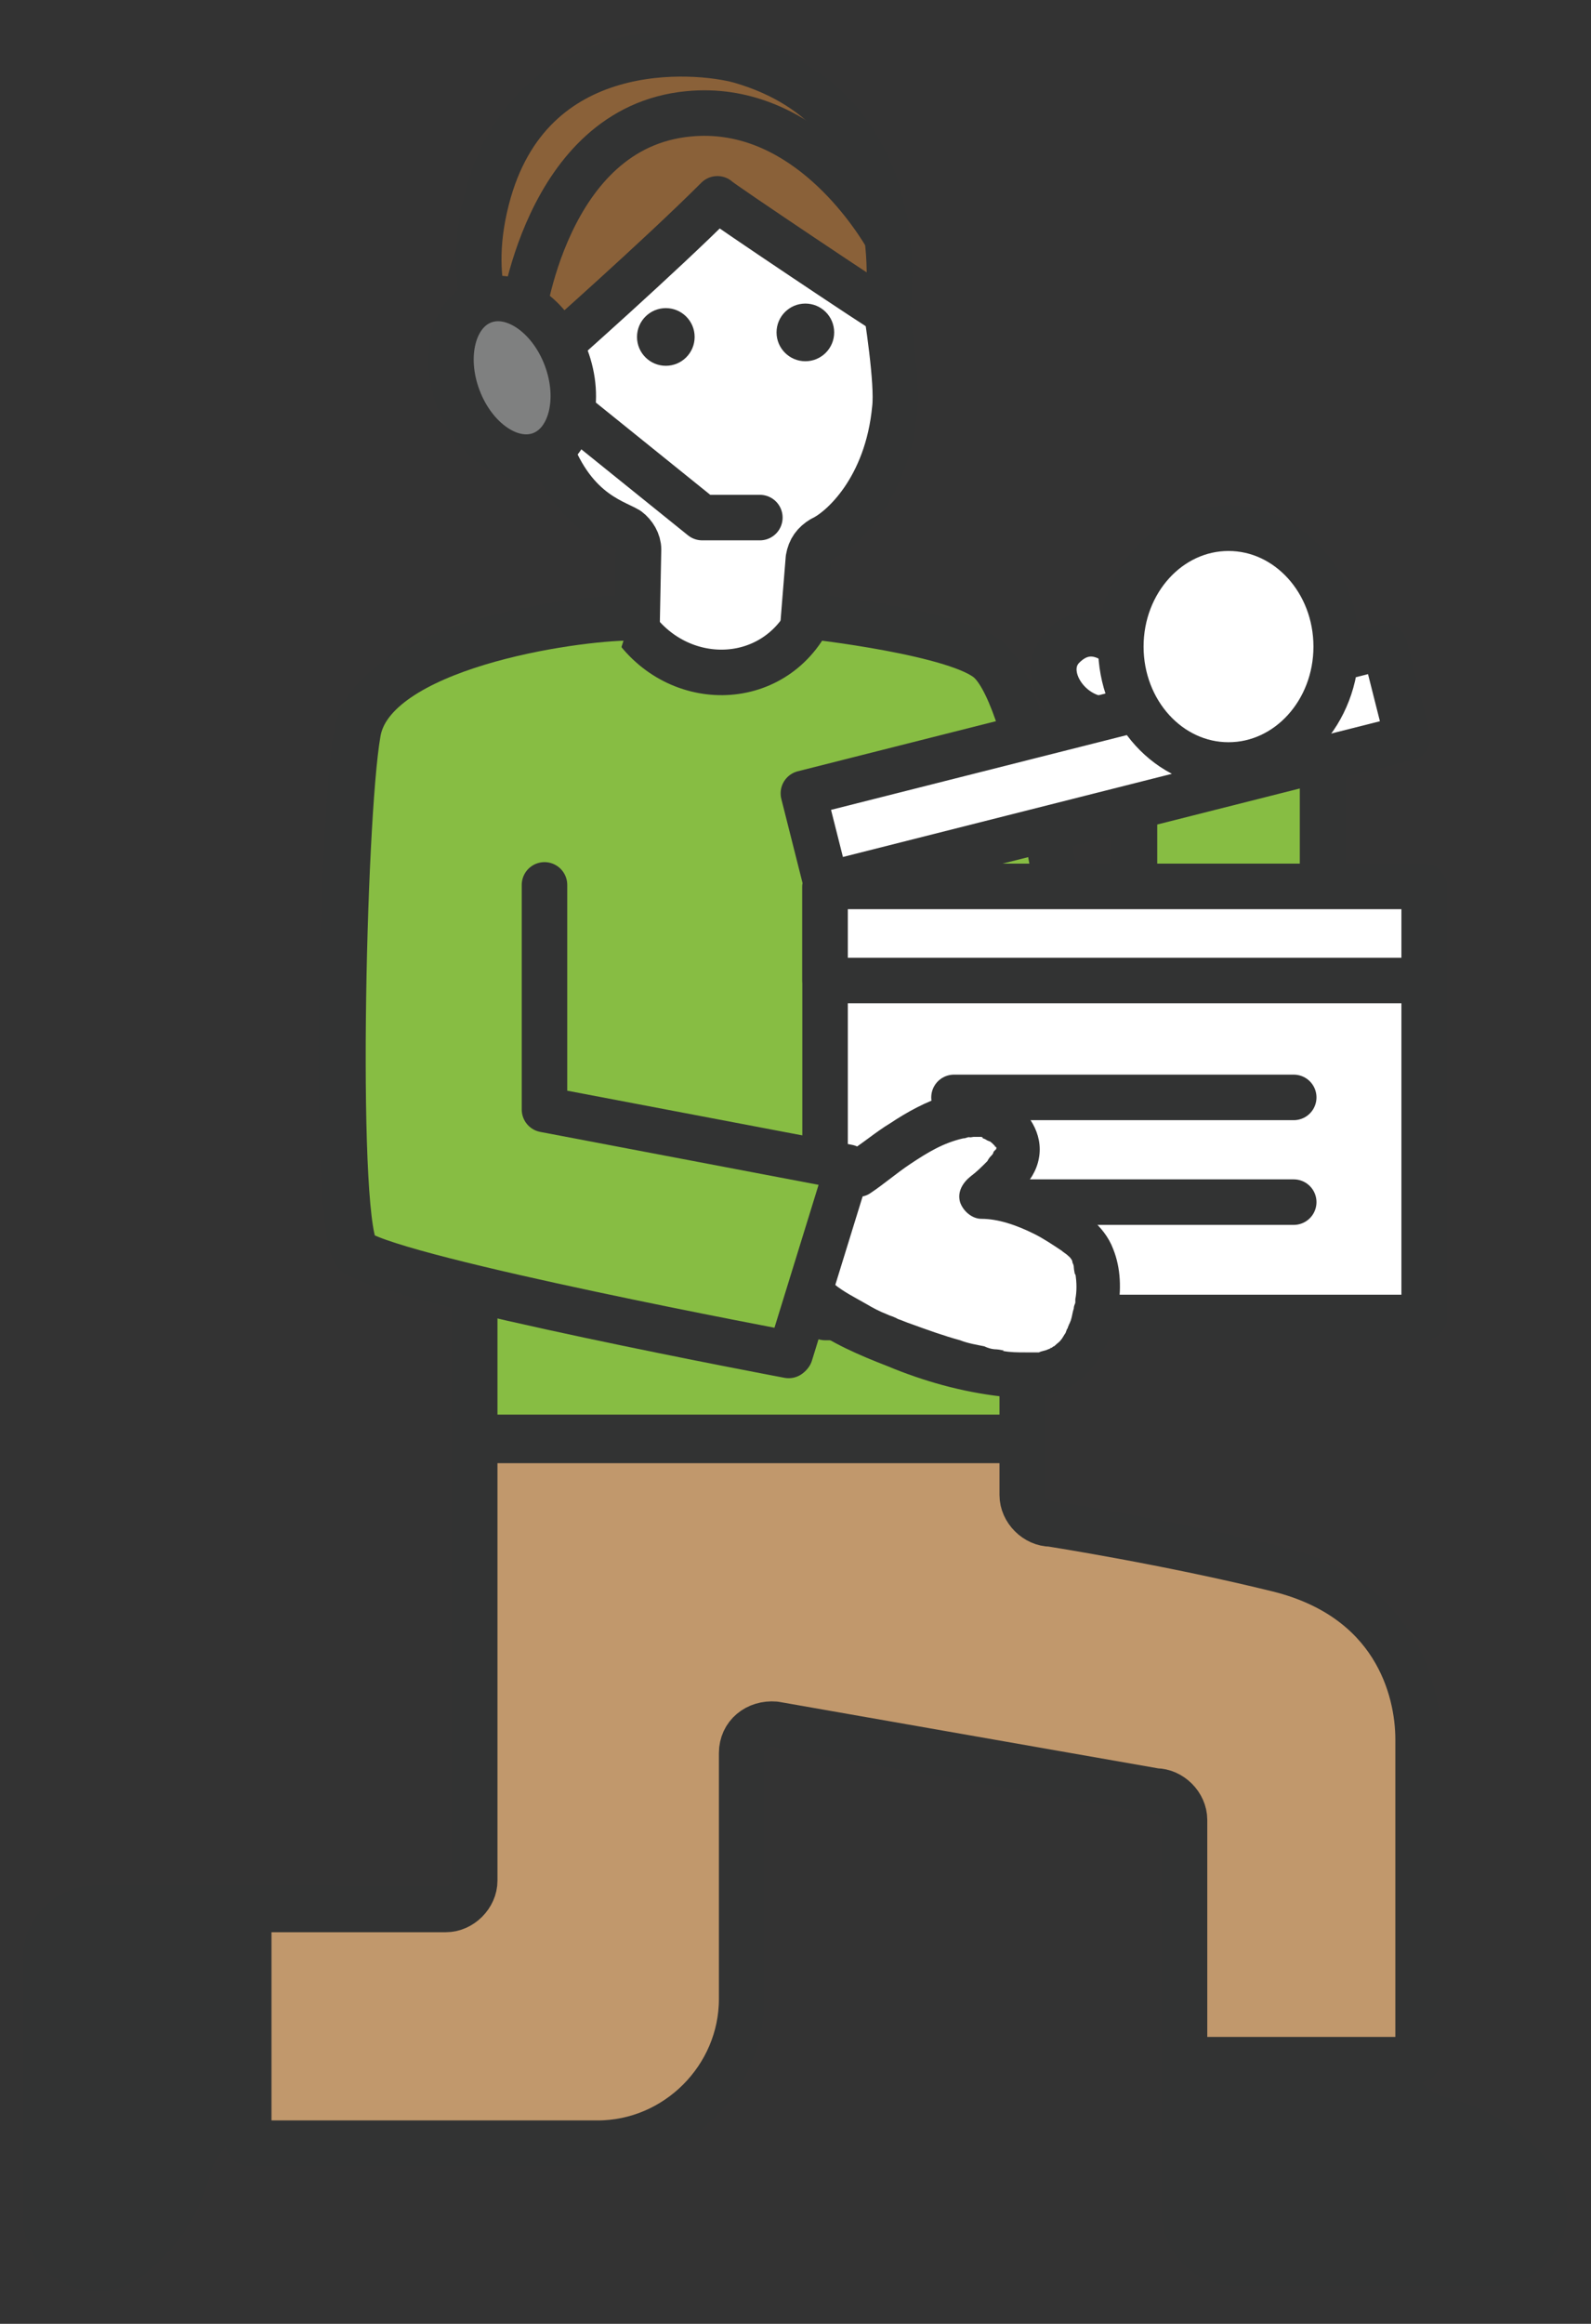
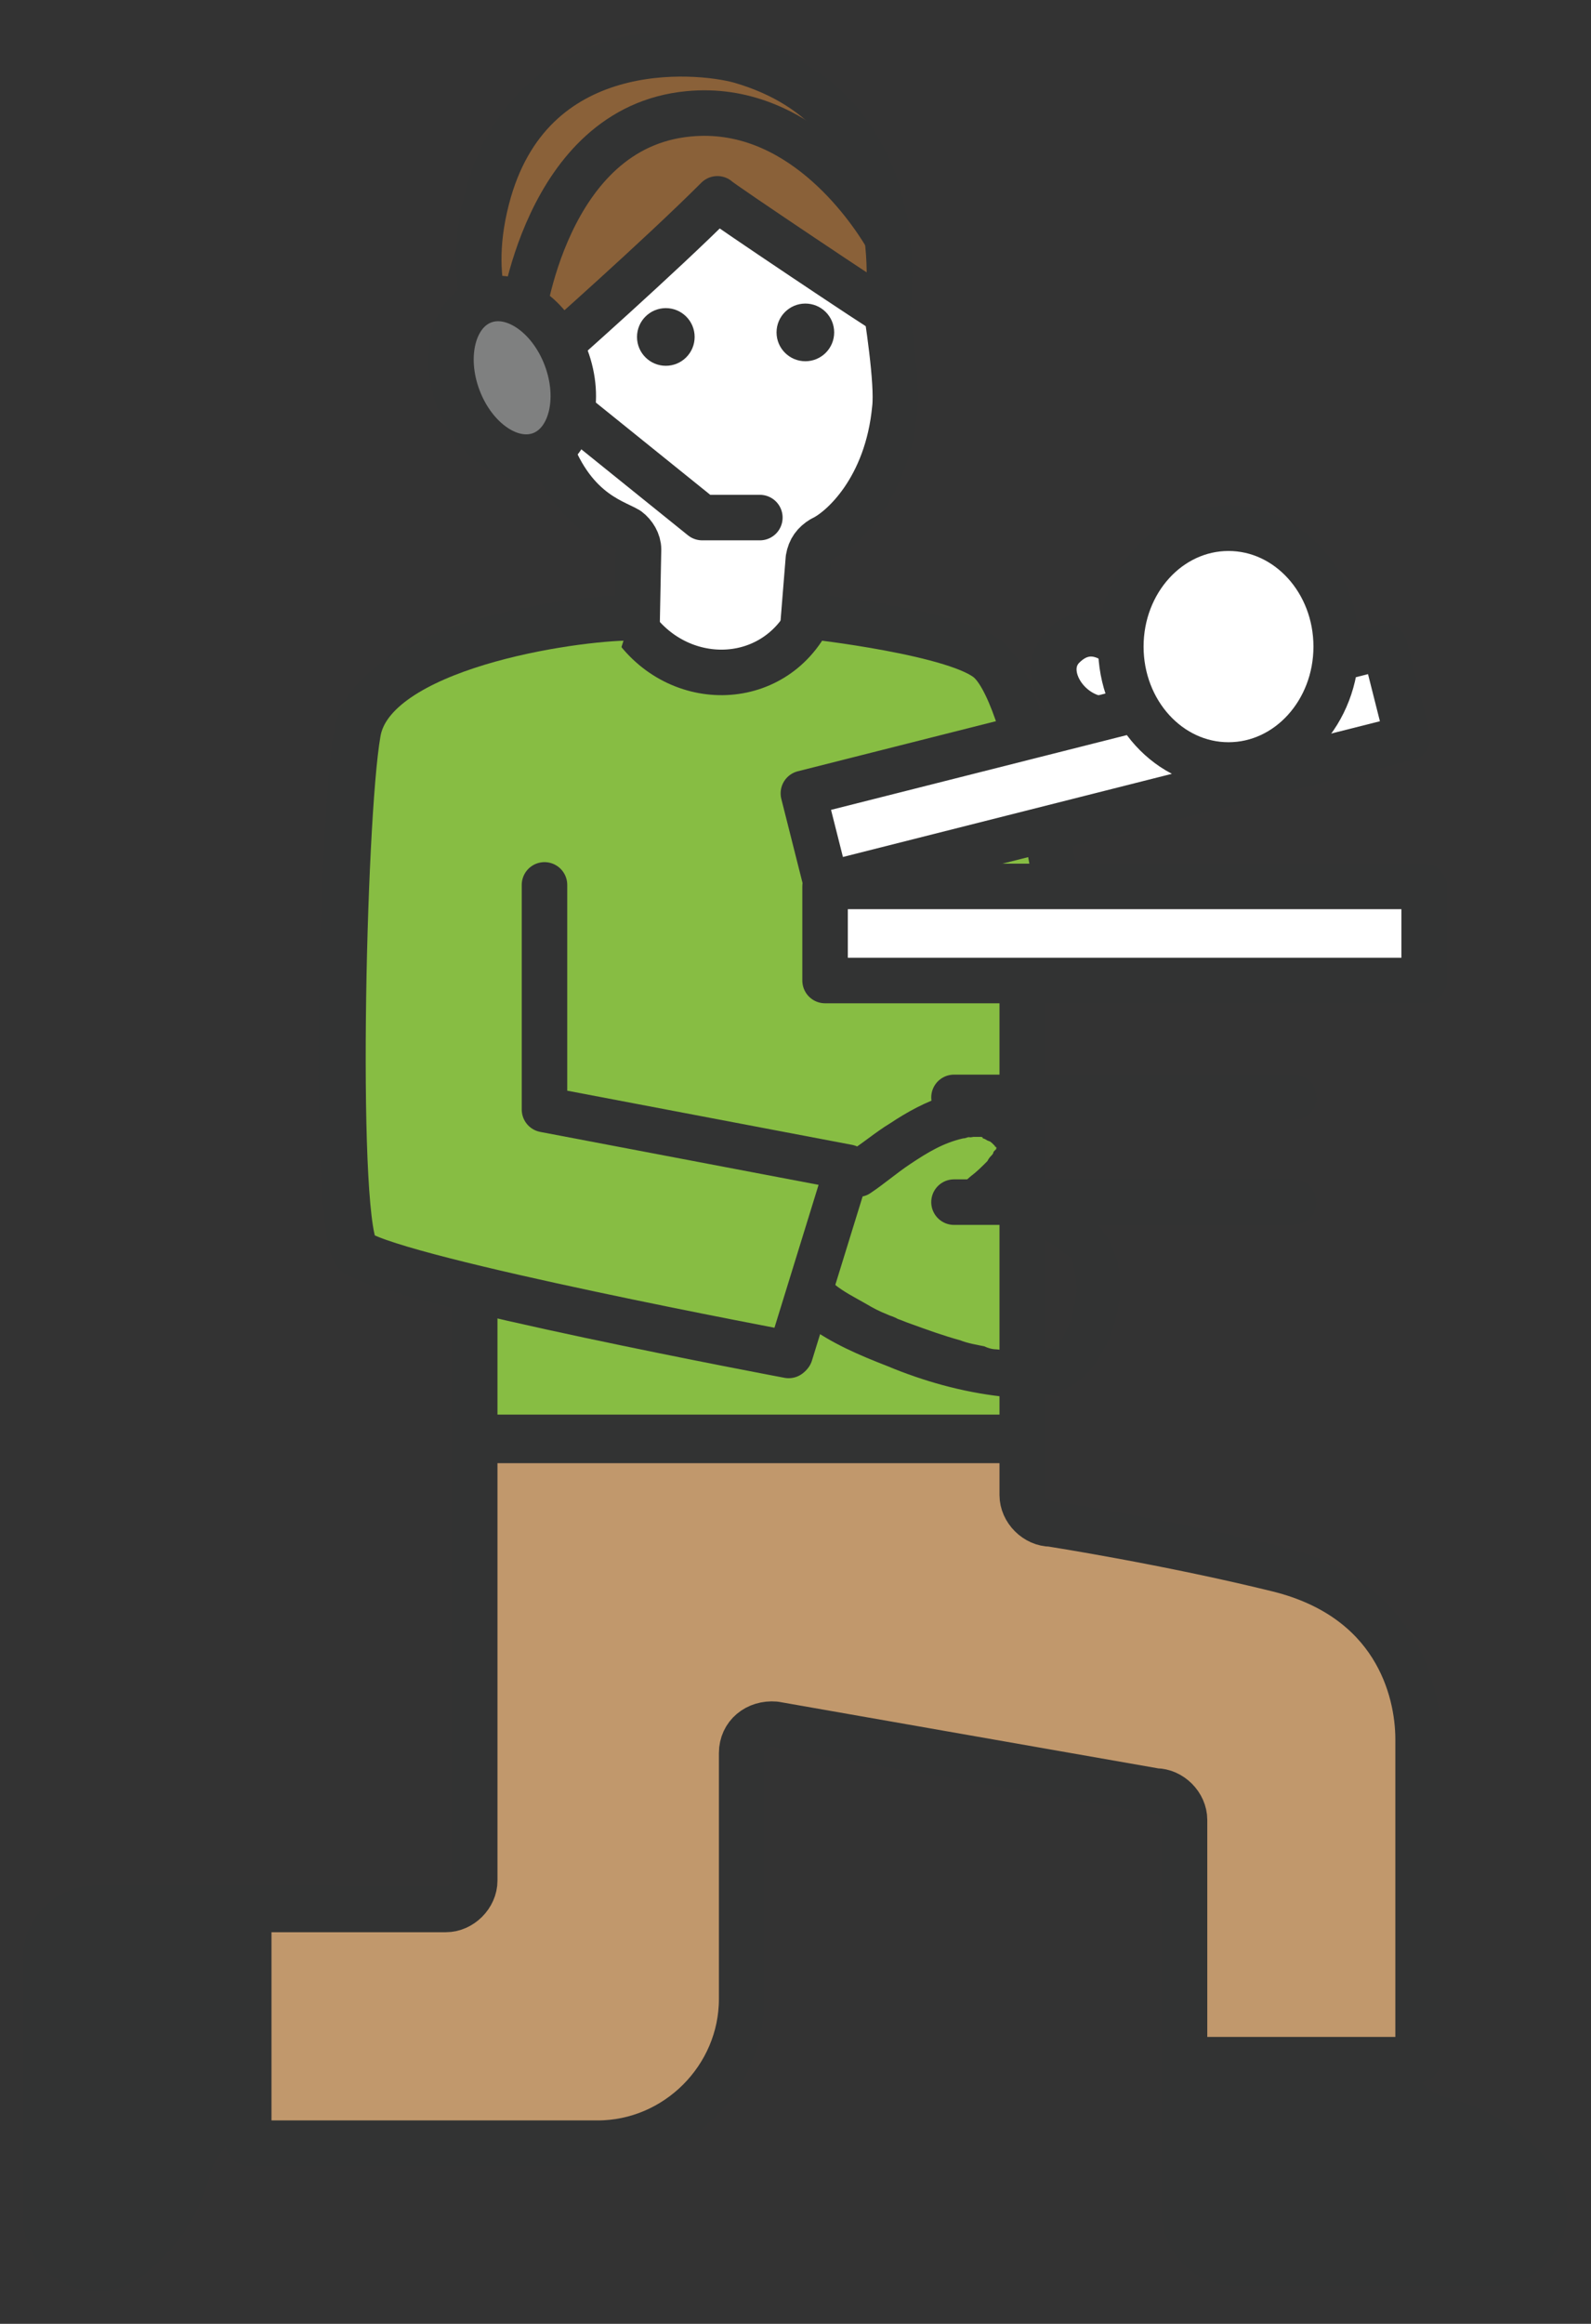
<svg xmlns="http://www.w3.org/2000/svg" version="1.1" id="レイヤー_1" x="0px" y="0px" width="104.9px" height="153.1px" viewBox="0 0 104.9 153.1" style="enable-background:new 0 0 104.9 153.1;" xml:space="preserve">
  <rect x="0" y="0" width="104.9" height="153.1" fill="#333333" stroke="none" />
  <style type="text/css">
	.st0{fill:#FFFFFF;stroke:#323333;stroke-width:3;stroke-linecap:round;stroke-linejoin:round;stroke-miterlimit:10;}
	.st1{fill:#87BD43;stroke:#323333;stroke-width:3;stroke-linecap:round;stroke-linejoin:round;stroke-miterlimit:10;}
	.st2{fill:#323333;}
	.st3{fill:#323333;stroke:#323333;stroke-width:3;stroke-linecap:round;stroke-linejoin:round;stroke-miterlimit:10;}
	.st4{fill:#C1986C;stroke:#323333;stroke-width:3;stroke-linecap:round;stroke-linejoin:round;stroke-miterlimit:10;}
	.st5{fill:none;stroke:#323333;stroke-width:3;stroke-linecap:round;stroke-linejoin:round;stroke-miterlimit:10;}
	.st6{fill:#FFFFFF;}
	.st7{fill:#8A6139;stroke:#323333;stroke-width:3;stroke-linecap:round;stroke-linejoin:round;stroke-miterlimit:10;}
	.st8{fill:#7F8080;stroke:#323333;stroke-width:3;stroke-linecap:round;stroke-linejoin:round;stroke-miterlimit:10;}
</style>
  <g>
    <path class="st0" d="M74.1,47.2c-3.1,1.1-5.9-2.7-4-4.6c1.9-1.9,3.8,0,3.8,0" />
-     <rect x="74.8" y="48.8" class="st1" width="12.4" height="14.7" />
    <polyline class="st1" points="67.4,55.4 67.4,94.7 31.3,94.7 31.3,52.9  " />
    <path class="st0" d="M36.3,20.8c-0.4-0.1-0.9-0.1-1.4,0.1c-4,1.3-1.7,7.2,1,7.5c1.5,5.2,4.5,5.9,5.5,6.5c0.4,0.3,0.7,0.8,0.7,1.3   l-0.2,10.2l10.6,0.3l0.8-9.9c0.1-0.6,0.4-1,0.9-1.3c1.3-0.6,4.3-3.3,4.8-8.6c0.2-1.7-0.5-6.1-0.7-7.4l0-2.5l-12.1-6.1L36.3,20.8z" />
    <circle class="st2" cx="43.9" cy="22.2" r="1.9" />
    <circle class="st2" cx="53.1" cy="21.9" r="1.9" />
    <path class="st3" d="M15.7,139.4h6.1v-13.7H6.4c-1.9,0-3.4,1.5-3.4,3.4l0,0v11.2v5.7c0,2.8,3.1,4.4,5.4,2.8c1.9-1.4,3.4-3.5,4-6   C12.8,141.4,14.2,139.4,15.7,139.4z" />
    <path class="st3" d="M91.8,136.5v-10.9H78.1v20.1c0,1.9,1.5,3.4,3.4,3.4h0h11.2h5.7c2.8,0,4.4-3.1,2.8-5.4c-1.4-1.9-3.5-3.4-6-4   C93.7,139.4,91.8,138,91.8,136.5z" />
    <path class="st4" d="M69.3,100.4c-1,0-1.9-0.9-1.9-1.9v-3.6H31.3l0,29c0,1-0.9,1.9-1.9,1.9h-13v15.4h23c5.2,0,9.5-4.3,9.5-9.5   v-16.2c0-1.2,1-2,2.2-1.9l25.1,4.4c1,0,1.9,0.9,1.9,1.9v15.8h15.4v-21.1c0-3.4-1.6-9.3-9.2-11.2C77,101.6,69.3,100.4,69.3,100.4z" />
    <path class="st1" d="M70.1,61.6c0,0-1.9-15.2-4.8-18c-1.9-1.9-11.9-3-11.9-3c-2.4,4.9-9,4.9-11.9,0.2c-3.8,0-17.1,1.9-18,7.6   c-1,5.7-1.6,33.1,0,34.2c2.9,1.9,28.5,6.7,28.5,6.7l3.8-12.3l-20-3.8V58.3" />
-     <rect x="54.4" y="58.4" class="st0" width="39.5" height="28.4" />
    <rect x="54.4" y="58.4" class="st0" width="39.5" height="6.2" />
    <g>
      <line class="st5" x1="62.9" y1="72.3" x2="85.3" y2="72.3" />
      <line class="st5" x1="62.9" y1="79.2" x2="85.3" y2="79.2" />
    </g>
    <rect x="53.1" y="47.3" transform="matrix(0.97 -0.245 0.245 0.97 -10.125 19.397)" class="st0" width="39.5" height="6.2" />
    <g>
-       <path class="st6" d="M54,86c2.4,1.9,13,6.3,16.2,3.9c2.2-1.7,2.8-6.6,1.1-8.1c-1.7-1.5-4.8-3-6.8-2.9c2.7-2.1,3.2-3.3,1.5-4.8    c-2.7-2.4-8,2.2-9.5,3.2" />
      <g>
        <path class="st2" d="M53.2,87.3c1.6,1.2,3.5,2,5.3,2.7c2.4,1,4.9,1.7,7.5,2c2.2,0.2,4.5,0,6-1.9c1.6-2,2.4-5.3,1.4-7.8     c-0.6-1.6-2.1-2.6-3.6-3.4c-1.6-0.9-3.5-1.6-5.3-1.6c0.3,0.9,0.5,1.9,0.8,2.8c1.3-1,2.9-2.1,3.2-3.8c0.3-1.6-0.7-3.1-2-3.9     C64,71,60.8,72.6,58.7,74c-1,0.6-1.9,1.4-2.9,2c-0.7,0.5-1,1.3-0.5,2.1c0.4,0.7,1.4,1,2.1,0.5c0.9-0.6,1.7-1.3,2.6-1.9     c1.2-0.8,2.2-1.4,3.5-1.7c0.2,0,0.3-0.1,0.5-0.1c-0.4,0.1,0.2,0,0.2,0c0.1,0,0.2,0,0.4,0c0.2,0,0.2,0,0,0c0.1,0,0.2,0,0.2,0.1     c0.1,0,0.4,0.2,0.1,0c0.1,0.1,0.3,0.2,0.4,0.2c-0.3-0.2,0.1,0.1,0.1,0.1c0.1,0.1,0.1,0.1,0.2,0.2c-0.1-0.1-0.1-0.1,0,0     c0,0.1,0.1,0.1,0.1,0.2c-0.1-0.2-0.1-0.2,0-0.1c0,0.1,0,0.1,0,0.2c0-0.2,0-0.3,0-0.1c0,0.2,0,0.1,0-0.1c0,0.1,0,0.1-0.1,0.2     c0.2-0.3,0,0-0.1,0.1c0,0.1-0.1,0.2-0.1,0.2c0.1-0.1,0.1-0.1,0,0c-0.1,0.1-0.2,0.2-0.3,0.4c-0.4,0.4-0.7,0.7-1.1,1     c-0.5,0.4-0.9,1-0.7,1.7c0.2,0.6,0.8,1.1,1.4,1.1c1.1,0,2.3,0.4,3.5,1c0.6,0.3,1.2,0.7,1.8,1.1c0.1,0.1,0.3,0.2,0.5,0.4     c0.1,0.1,0.1,0.1,0.2,0.2c-0.3-0.3,0,0,0,0.1c0,0.1,0.1,0.3,0,0c0,0.1,0.1,0.2,0.1,0.4c0,0.1,0.1,0.7,0.1,0.4     c0.1,0.6,0.1,1.2,0,1.7c0-0.3,0,0.2,0,0.2c0,0.1-0.1,0.2-0.1,0.4c-0.1,0.3-0.1,0.5-0.2,0.8c0,0-0.2,0.5-0.1,0.2     c0,0.1-0.1,0.2-0.1,0.3c-0.1,0.1-0.1,0.3-0.2,0.4c0,0-0.3,0.5-0.2,0.3c-0.1,0.2-0.3,0.3-0.5,0.5c-0.3,0.3,0.2-0.1,0,0     c-0.1,0-0.1,0.1-0.2,0.1c-0.1,0-0.1,0.1-0.2,0.1c0.4-0.2,0.1,0,0,0c-0.2,0.1-0.4,0.1-0.6,0.2c-0.1,0-0.4,0.1,0,0     c-0.1,0-0.2,0-0.3,0c-0.2,0-0.4,0-0.6,0c-0.5,0-1,0-1.5-0.1c0.3,0-0.3-0.1-0.4-0.1c-0.3,0-0.6-0.1-0.8-0.2     c-0.5-0.1-1.1-0.2-1.6-0.4c-1.1-0.3-2.2-0.7-3.3-1.1c-0.3-0.1-0.5-0.2-0.8-0.3c-0.4-0.2,0.3,0.1-0.2-0.1     c-0.2-0.1-0.3-0.1-0.5-0.2c-0.5-0.2-0.9-0.4-1.4-0.7c-0.7-0.4-1.5-0.8-2.1-1.3c-0.6-0.5-1.7-0.1-2.1,0.5     C52.2,86.1,52.6,86.8,53.2,87.3L53.2,87.3z" />
      </g>
    </g>
    <ellipse class="st0" cx="81" cy="42.6" rx="7.1" ry="7.8" />
    <path class="st1" d="M41.6,40.7c-3.8,0-17.1,1.9-18,7.6c-1,5.7-1.6,33.1,0,34.2c2.9,1.9,28.5,6.7,28.5,6.7l3.8-12.3l-20-3.8V58.3" />
    <path class="st7" d="M58.5,20.6c0-0.4,2.1-13.2-9.7-16.6c-2.9-0.8-13.9-1.8-16.7,9.1c-1.6,6.2,0.9,9.4,0.9,9.4s-1-0.5,0.1-0.8   c1.9-0.6,3.5,1.3,3.5,1.3s6.9-6.1,10.7-9.9C47.3,13.2,58.5,20.7,58.5,20.6z" />
    <path class="st5" d="M34.4,21.2c0,0,1.5-12.8,11-13.7c7.2-0.7,11.8,6,13,8" />
    <polyline class="st5" points="36,25.8 46.3,34.1 50.1,34.1  " />
    <ellipse transform="matrix(0.935 -0.353 0.353 0.935 -6.626 13.54)" class="st8" cx="33.8" cy="24.9" rx="3.8" ry="5.4" />
  </g>
</svg>